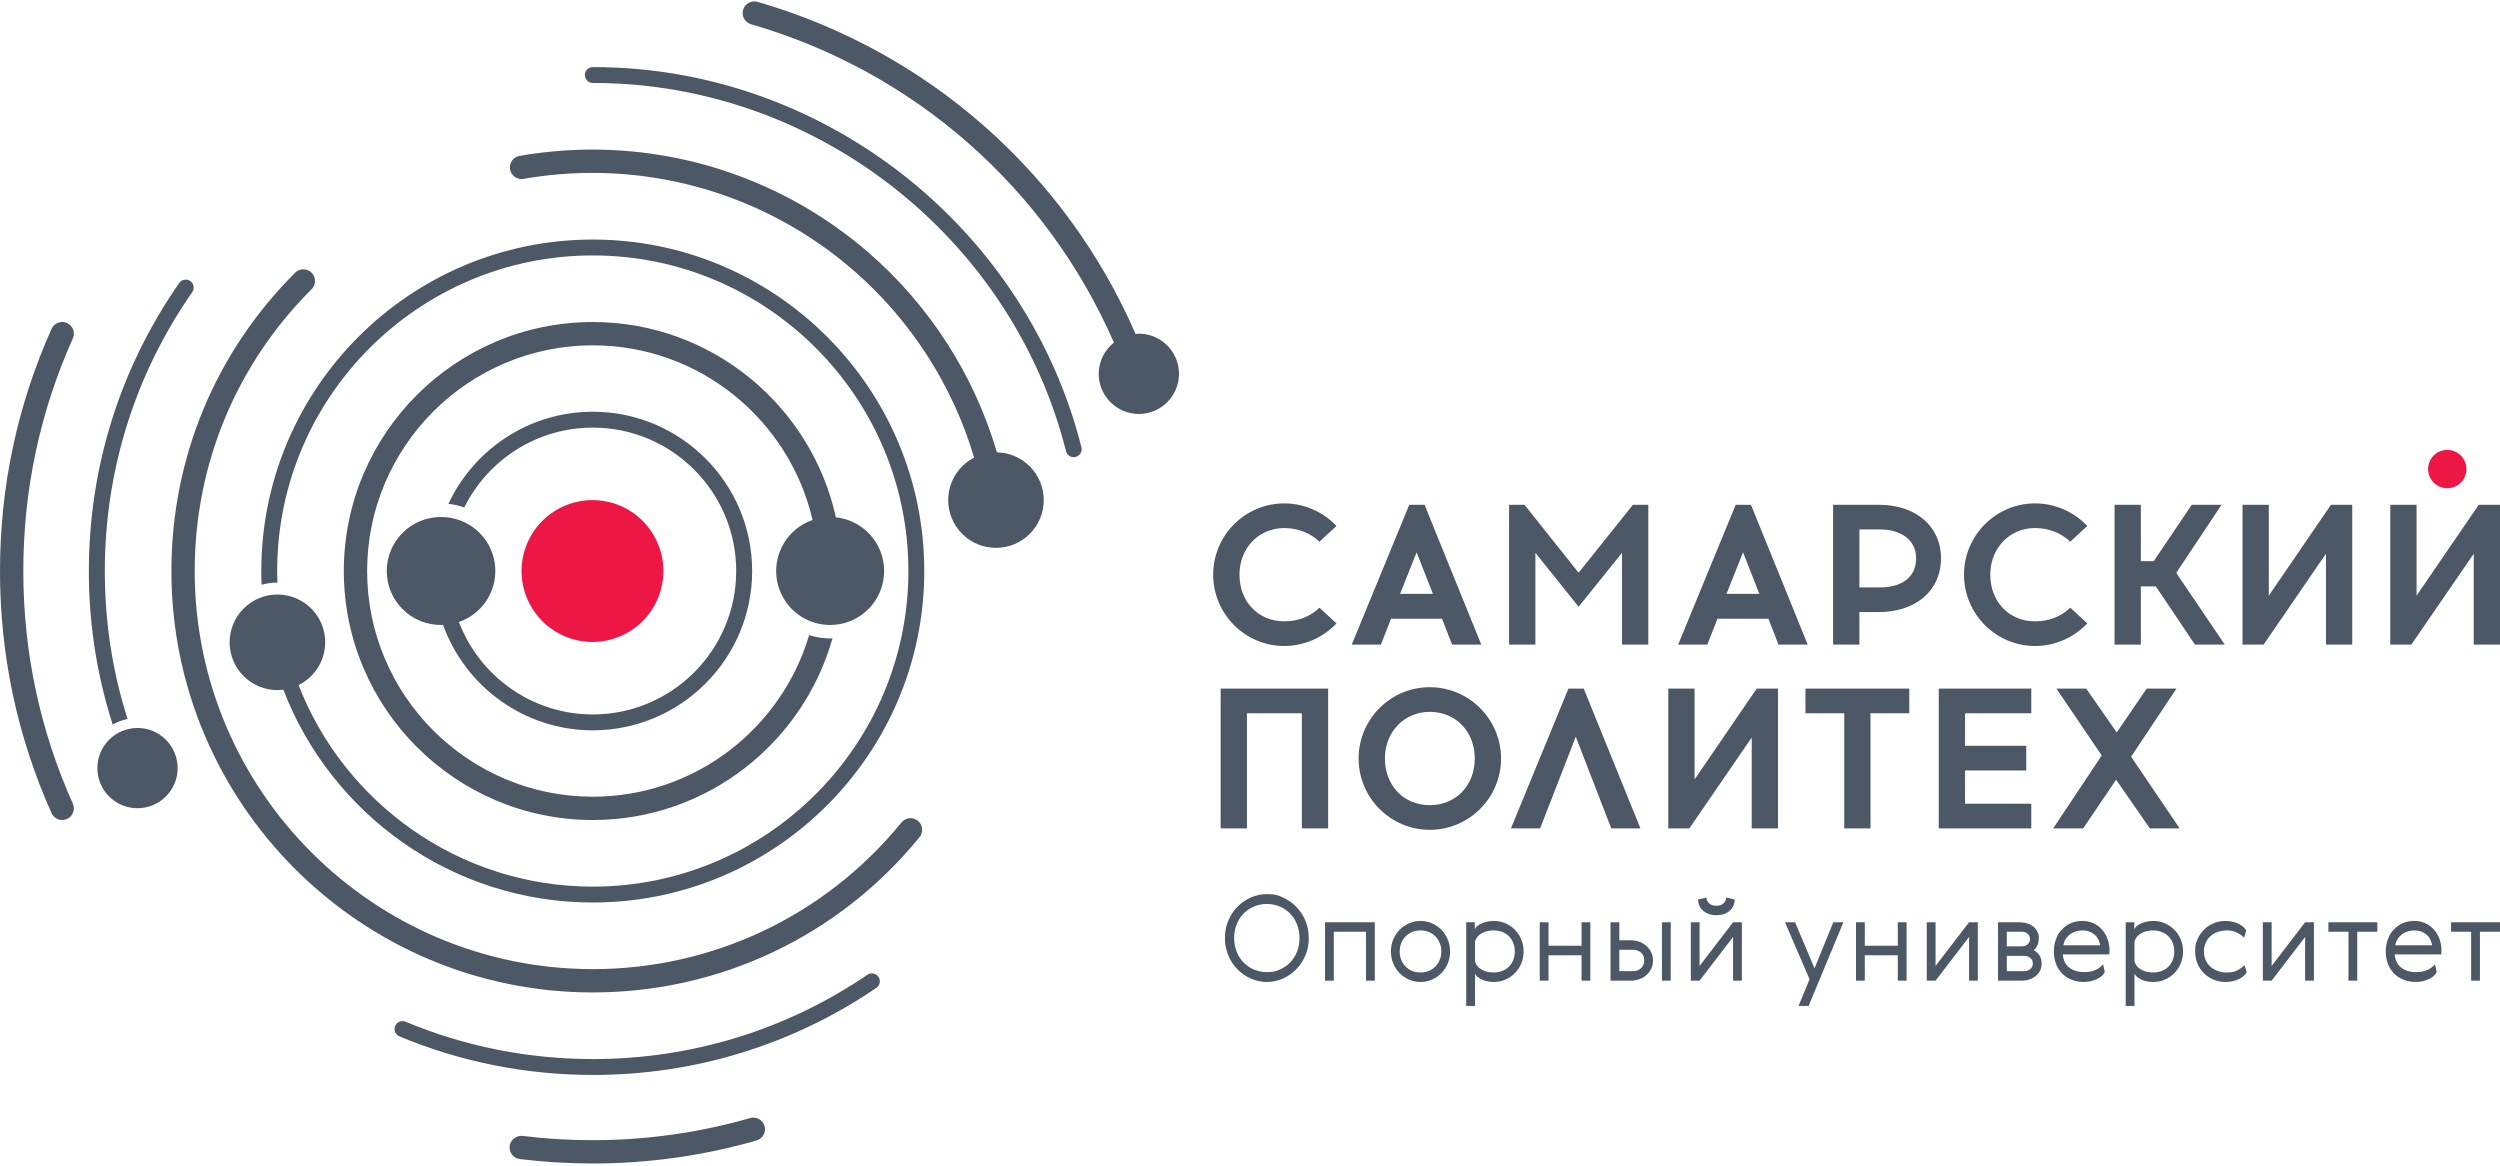
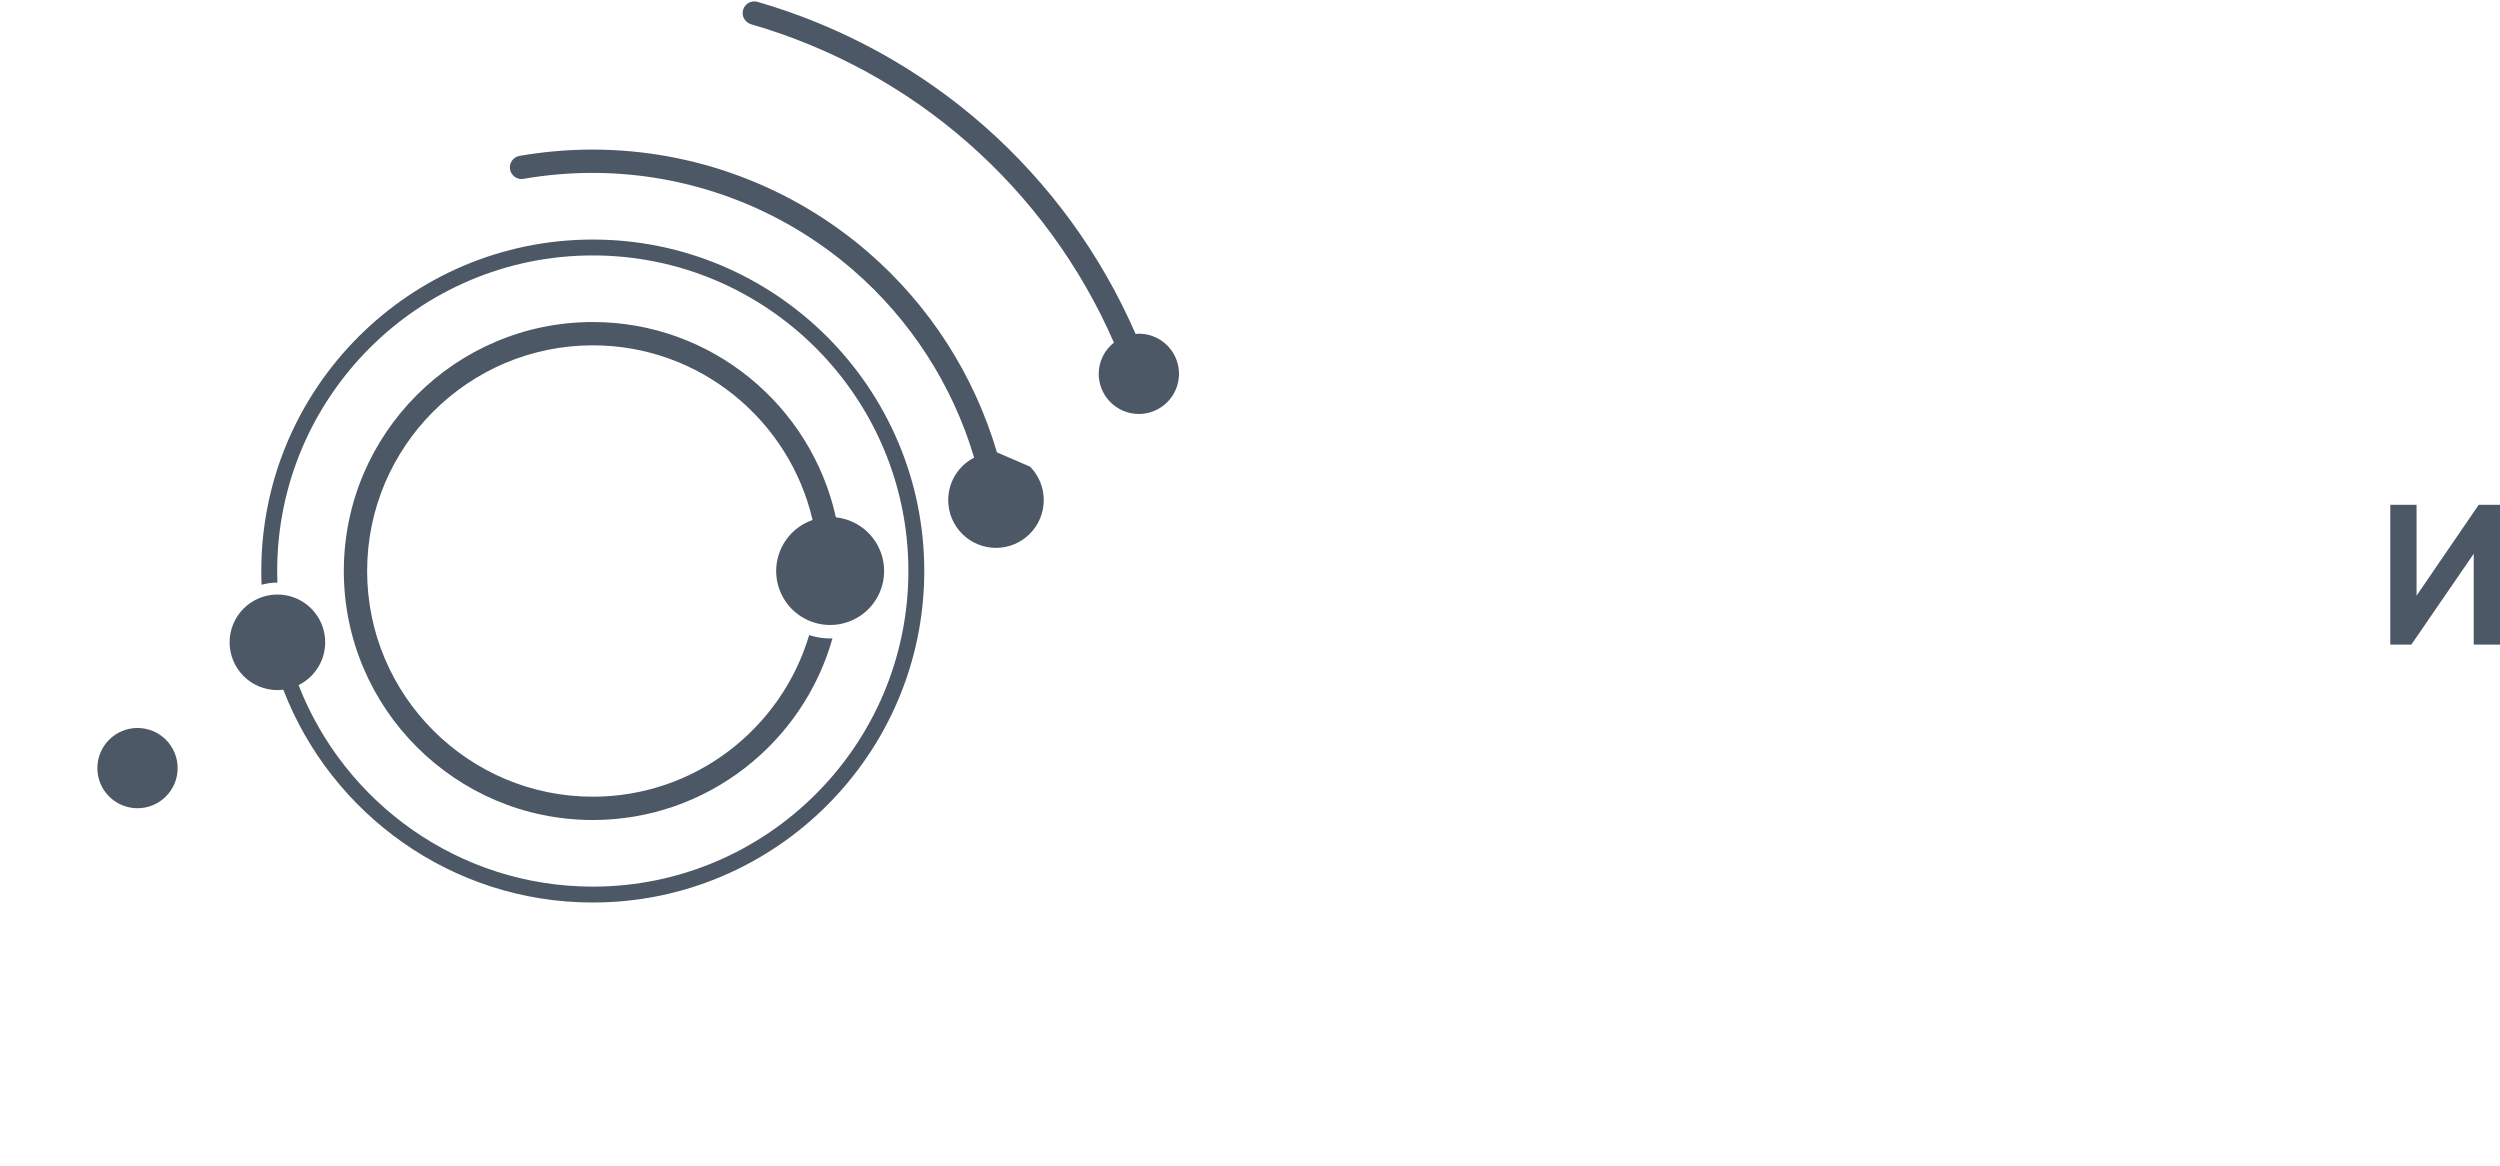
<svg xmlns="http://www.w3.org/2000/svg" width="253" height="118" viewBox="0 0 253 118" fill="none">
-   <path d="M135.253 53.228C134.573 52.51 133.754 51.937 132.846 51.544C131.938 51.15 130.96 50.945 129.971 50.941C126.002 50.941 122.774 54.179 122.774 58.158C122.774 62.138 126.002 65.376 129.971 65.376C130.96 65.372 131.938 65.167 132.846 64.774C133.754 64.381 134.573 63.807 135.253 63.089L133.529 61.499C132.597 62.403 131.369 62.879 129.971 62.879C127.342 62.879 125.434 60.894 125.434 58.158C125.434 55.468 127.384 53.438 129.971 53.438C131.329 53.438 132.589 53.928 133.528 54.819L135.253 53.228ZM238.047 65.233V51.084H235.895L229.604 60.278V51.084H226.944V65.233H229.077L235.387 56.039V65.233H238.047ZM128.204 99.375C127.645 99.378 127.092 99.261 126.582 99.033C125.548 98.576 124.732 97.736 124.304 96.69C124.072 96.132 123.955 95.533 123.962 94.929C123.949 93.747 124.405 92.609 125.229 91.763C125.617 91.367 126.076 91.049 126.582 90.825C127.094 90.597 127.635 90.482 128.204 90.482C129.057 90.482 129.313 90.597 129.827 90.825C130.332 91.049 130.791 91.367 131.178 91.763C132.003 92.608 132.46 93.747 132.447 94.929C132.458 96.111 132.002 97.249 131.178 98.096C130.789 98.492 130.339 98.805 129.827 99.033C129.316 99.261 128.763 99.378 128.204 99.375ZM128.204 91.48C127.739 91.48 127.305 91.566 126.899 91.738C126.501 91.906 126.14 92.153 125.839 92.464C125.539 92.775 125.305 93.144 125.151 93.549C124.981 93.989 124.895 94.457 124.899 94.929C124.899 95.427 124.983 95.887 125.151 96.31C125.305 96.714 125.539 97.083 125.84 97.394C126.14 97.705 126.501 97.952 126.899 98.119C127.304 98.292 127.739 98.378 128.204 98.378C128.901 98.378 129.103 98.292 129.508 98.119C129.907 97.952 130.267 97.705 130.568 97.394C130.868 97.083 131.103 96.714 131.257 96.31C131.424 95.887 131.509 95.427 131.509 94.929C131.509 94.431 131.425 93.971 131.257 93.549C131.103 93.144 130.869 92.775 130.568 92.464C130.267 92.153 129.907 91.906 129.508 91.738C129.095 91.565 128.651 91.477 128.204 91.48ZM139.129 93.331V99.244H138.239V94.292H134.983V99.244H134.093V93.331H139.129ZM140.763 96.287C140.759 95.879 140.835 95.474 140.988 95.096C141.141 94.718 141.367 94.373 141.653 94.082C141.927 93.803 142.255 93.581 142.616 93.43C142.977 93.278 143.364 93.2 143.756 93.199C144.156 93.199 144.539 93.277 144.904 93.433C145.267 93.589 145.586 93.805 145.859 94.082C146.435 94.671 146.755 95.464 146.749 96.287C146.755 97.111 146.435 97.904 145.859 98.493C145.586 98.769 145.261 98.989 144.904 99.141C144.541 99.298 144.15 99.378 143.756 99.376C143.364 99.375 142.977 99.296 142.616 99.144C142.255 98.993 141.928 98.772 141.653 98.493C141.376 98.21 141.156 97.878 141.004 97.513C140.839 97.126 140.757 96.708 140.763 96.287ZM143.755 94.16C143.45 94.16 143.17 94.212 142.914 94.316C142.666 94.416 142.441 94.565 142.252 94.755C142.068 94.943 141.922 95.168 141.814 95.429C141.705 95.689 141.651 95.975 141.652 96.287C141.653 96.756 141.705 96.886 141.814 97.147C141.922 97.408 142.068 97.632 142.252 97.819C142.437 98.008 142.657 98.154 142.914 98.258C143.17 98.362 143.45 98.414 143.755 98.415C144.051 98.415 144.329 98.363 144.589 98.258C144.85 98.154 145.072 98.008 145.257 97.819C145.442 97.632 145.588 97.408 145.695 97.147C145.804 96.886 145.859 96.6 145.858 96.287C145.857 95.819 145.804 95.688 145.695 95.429C145.593 95.178 145.444 94.95 145.257 94.755C145.067 94.564 144.84 94.415 144.589 94.316C144.324 94.211 144.04 94.158 143.755 94.16ZM148.382 101.803V93.331H149.247V94.04C149.296 93.936 149.378 93.832 149.494 93.727C149.61 93.623 149.754 93.533 149.926 93.457C150.322 93.285 150.75 93.197 151.182 93.199C151.583 93.199 151.964 93.275 152.324 93.426C152.684 93.579 153.003 93.792 153.28 94.064C153.572 94.355 153.803 94.701 153.959 95.083C154.115 95.465 154.193 95.875 154.187 96.287C154.193 96.7 154.115 97.109 153.959 97.491C153.803 97.873 153.572 98.219 153.28 98.51C153.003 98.783 152.684 98.995 152.324 99.147C151.964 99.3 151.583 99.376 151.182 99.376C150.702 99.376 150.287 99.29 149.938 99.118C149.59 98.945 149.367 98.751 149.271 98.534V101.803H148.382ZM153.297 96.287C153.297 95.959 153.243 95.664 153.135 95.404C153.034 95.153 152.883 94.926 152.69 94.737C152.496 94.549 152.265 94.404 152.012 94.31C151.735 94.207 151.441 94.157 151.146 94.16C150.69 94.16 150.287 94.258 149.938 94.455C149.59 94.651 149.367 94.93 149.271 95.29V97.284C149.367 97.645 149.59 97.924 149.938 98.12C150.287 98.316 150.69 98.415 151.146 98.415C151.458 98.415 151.747 98.365 152.012 98.265C152.277 98.165 152.503 98.022 152.69 97.838C152.879 97.653 153.027 97.431 153.135 97.17C153.243 96.91 153.297 96.616 153.297 96.287ZM156.712 93.331V95.71H160.053V93.331H160.942V99.244H160.053V96.672H156.712V99.244H155.821V93.331H156.712ZM162.985 99.244V93.331H163.875V95.157H165.064C165.368 95.157 165.657 95.209 165.929 95.314C166.202 95.418 166.438 95.563 166.638 95.746C166.837 95.929 166.999 96.15 167.112 96.395C167.229 96.644 167.287 96.912 167.287 97.201C167.287 97.498 167.229 97.77 167.112 98.018C166.997 98.266 166.837 98.481 166.632 98.661C166.325 98.931 166.189 98.984 165.917 99.088C165.641 99.192 165.347 99.245 165.052 99.244H162.985ZM165.256 98.282C165.593 98.282 165.867 98.178 166.079 97.97C166.292 97.762 166.398 97.497 166.397 97.177C166.397 96.849 166.285 96.59 166.062 96.402C165.836 96.213 165.55 96.113 165.256 96.12H163.875V98.282H165.256ZM168.188 93.331H169.078V99.244H168.188V93.331ZM171.998 93.332V97.754L175.386 93.332H176.276V99.244H175.386V94.822L171.998 99.244H171.109V93.332H171.998ZM175.555 91.036C175.539 91.517 175.359 91.901 175.014 92.189C174.67 92.478 174.233 92.622 173.705 92.622C173.176 92.622 172.738 92.478 172.389 92.189C172.04 91.901 171.858 91.517 171.842 91.036L172.682 90.831C172.699 91.053 172.798 91.261 172.959 91.414C173.128 91.579 173.376 91.661 173.705 91.661C174.017 91.661 174.257 91.579 174.426 91.414C174.588 91.262 174.686 91.054 174.702 90.831L175.555 91.036ZM180.639 93.331H181.66L183.632 97.993L185.531 93.331H186.552L183.031 101.803H182.009L183.127 99.099L180.639 93.331ZM188.716 93.331V95.71H192.057V93.331H192.946V99.244H192.057V96.672H188.716V99.244H187.826V93.331H188.716ZM195.878 93.331V97.753L199.267 93.331H200.157V99.244H199.267V94.821L195.878 99.244H194.988V93.331H195.878ZM204.351 93.331C204.639 93.331 204.904 93.369 205.144 93.445C205.384 93.521 205.592 93.629 205.769 93.769C205.946 93.91 206.082 94.078 206.178 94.274C206.323 94.569 206.322 94.693 206.322 94.941C206.322 95.478 206.15 95.882 205.806 96.154C206.062 96.291 206.26 96.472 206.4 96.696C206.541 96.921 206.611 97.201 206.611 97.537C206.614 97.774 206.562 98.008 206.46 98.222C206.358 98.435 206.208 98.623 206.022 98.769C205.827 98.922 205.607 99.04 205.372 99.118C205.112 99.204 204.841 99.246 204.568 99.244H202.199V93.331H204.351ZM203.089 94.292V95.771H204.591C204.823 95.771 205.022 95.704 205.186 95.572C205.266 95.509 205.33 95.427 205.373 95.334C205.416 95.242 205.436 95.14 205.433 95.038C205.433 94.806 205.35 94.623 205.186 94.49C205.017 94.357 204.806 94.287 204.591 94.292H203.089ZM203.089 96.732V98.282H204.843C205.084 98.282 205.29 98.212 205.463 98.072C205.546 98.005 205.613 97.92 205.658 97.823C205.703 97.726 205.724 97.62 205.721 97.513C205.726 97.404 205.705 97.296 205.66 97.197C205.615 97.097 205.548 97.01 205.463 96.942C205.288 96.801 205.068 96.727 204.843 96.732H203.089ZM213.484 96.179C213.484 96.308 213.473 96.444 213.449 96.588H208.75C208.814 97.209 209.046 97.662 209.447 97.949C209.847 98.236 210.332 98.379 210.901 98.379C211.334 98.379 211.705 98.314 212.012 98.183C212.321 98.053 212.596 97.858 212.835 97.597L213.004 98.379C212.932 98.525 212.832 98.655 212.71 98.763C212.566 98.891 212.404 98.996 212.228 99.075C212.04 99.163 211.832 99.236 211.604 99.292C210.968 99.436 210.304 99.392 209.693 99.165C209.332 99.033 209.003 98.826 208.726 98.559C208.445 98.283 208.226 97.951 208.082 97.585C207.92 97.172 207.84 96.731 207.848 96.287C207.848 95.854 207.916 95.452 208.053 95.08C208.257 94.522 208.383 94.381 208.635 94.1C208.888 93.818 209.197 93.593 209.543 93.439C209.896 93.278 210.292 93.198 210.732 93.199C211.141 93.199 211.515 93.277 211.856 93.433C212.197 93.589 212.488 93.804 212.727 94.076C212.968 94.349 213.154 94.665 213.286 95.025C213.418 95.386 213.484 95.771 213.484 96.179ZM210.732 94.16C210.516 94.16 210.304 94.19 210.095 94.25C209.889 94.31 209.695 94.403 209.519 94.526C209.342 94.653 209.189 94.812 209.068 94.995C208.943 95.184 208.857 95.407 208.81 95.662H212.536C212.471 95.198 212.275 94.832 211.946 94.563C211.618 94.294 211.213 94.16 210.732 94.16ZM215.12 101.803V93.331H215.985V94.04C216.033 93.936 216.115 93.832 216.231 93.727C216.347 93.623 216.492 93.533 216.664 93.457C217.06 93.285 217.487 93.197 217.919 93.199C218.32 93.199 218.701 93.275 219.062 93.426C219.422 93.579 219.74 93.792 220.017 94.064C220.31 94.355 220.541 94.701 220.697 95.083C220.853 95.465 220.93 95.875 220.925 96.287C220.93 96.7 220.852 97.109 220.696 97.491C220.54 97.873 220.309 98.219 220.017 98.51C219.74 98.783 219.422 98.995 219.062 99.147C218.701 99.3 218.32 99.376 217.919 99.376C217.439 99.376 217.024 99.29 216.676 99.118C216.327 98.945 216.105 98.751 216.009 98.534V101.803H215.12ZM220.035 96.287C220.035 95.959 219.981 95.664 219.872 95.404C219.772 95.153 219.62 94.926 219.428 94.737C219.233 94.549 219.002 94.404 218.749 94.31C218.472 94.207 218.179 94.157 217.883 94.16C217.427 94.16 217.024 94.258 216.676 94.455C216.327 94.651 216.105 94.93 216.009 95.29V97.284C216.105 97.645 216.327 97.924 216.676 98.12C217.024 98.316 217.427 98.415 217.883 98.415C218.196 98.415 218.485 98.365 218.749 98.265C219.014 98.165 219.24 98.022 219.428 97.838C219.616 97.653 219.765 97.431 219.872 97.17C219.981 96.91 220.035 96.616 220.035 96.287ZM227.366 98.391C227.291 98.523 227.196 98.643 227.083 98.745C226.959 98.861 226.807 98.965 226.627 99.057C226.189 99.275 225.704 99.384 225.215 99.376C224.419 99.38 223.653 99.076 223.075 98.529C222.789 98.252 222.561 97.921 222.402 97.556C222.234 97.175 222.15 96.752 222.15 96.287C222.149 95.59 222.234 95.402 222.402 95.025C222.571 94.649 222.795 94.324 223.075 94.051C223.356 93.78 223.687 93.566 224.049 93.42C224.42 93.273 224.816 93.197 225.215 93.199C225.486 93.199 225.737 93.227 225.966 93.283C226.309 93.367 226.399 93.413 226.579 93.505C226.759 93.597 226.912 93.701 227.036 93.817C227.16 93.933 227.254 94.052 227.318 94.172L227.102 94.893C226.895 94.687 226.655 94.517 226.392 94.389C226.079 94.232 225.733 94.154 225.383 94.16C225.06 94.156 224.739 94.207 224.434 94.31C224.16 94.402 223.908 94.549 223.694 94.743C223.481 94.939 223.313 95.178 223.2 95.445C223.087 95.711 223.033 95.998 223.04 96.287C223.04 96.608 223.098 96.898 223.214 97.159C223.33 97.419 223.492 97.644 223.7 97.832C223.908 98.02 224.157 98.164 224.445 98.265C224.878 98.415 225.054 98.415 225.407 98.415C225.816 98.415 226.162 98.338 226.446 98.186C226.73 98.034 226.965 97.862 227.149 97.669L227.366 98.391ZM229.89 93.331V97.753L233.278 93.331H234.168V99.244H233.278V94.821L229.89 99.244H229V93.331H229.89ZM240.586 94.292H238.555V99.244H237.665V94.292H235.634V93.331H240.586V94.292ZM247.075 96.179C247.075 96.308 247.063 96.444 247.04 96.588H242.341C242.405 97.209 242.637 97.662 243.038 97.949C243.438 98.236 243.923 98.379 244.492 98.379C244.925 98.379 245.295 98.314 245.603 98.183C245.912 98.053 246.186 97.858 246.426 97.597L246.595 98.379C246.523 98.525 246.423 98.655 246.301 98.763C246.157 98.891 245.995 98.996 245.819 99.075C245.631 99.163 245.423 99.236 245.195 99.292C244.559 99.436 243.895 99.392 243.284 99.165C242.923 99.033 242.594 98.826 242.317 98.559C242.036 98.283 241.817 97.951 241.673 97.585C241.511 97.172 241.431 96.731 241.439 96.287C241.439 95.854 241.507 95.452 241.644 95.08C241.848 94.522 241.974 94.381 242.226 94.1C242.479 93.818 242.788 93.593 243.134 93.439C243.487 93.278 243.883 93.198 244.323 93.199C244.732 93.199 245.107 93.277 245.447 93.433C245.788 93.589 246.079 93.804 246.318 94.076C246.559 94.349 246.745 94.665 246.877 95.025C247.009 95.386 247.075 95.771 247.075 96.179ZM244.323 94.16C244.107 94.16 243.895 94.19 243.686 94.25C243.48 94.31 243.286 94.403 243.11 94.526C242.933 94.653 242.78 94.812 242.659 94.995C242.534 95.184 242.448 95.407 242.401 95.662H246.127C246.062 95.198 245.866 94.832 245.537 94.563C245.209 94.294 244.804 94.16 244.323 94.16ZM253 94.292H250.969V99.244H250.079V94.292H248.048V93.331H253V94.292ZM145.93 62.616L146.952 65.233H149.905L144.165 51.084H142.618L136.796 65.233H139.749L140.771 62.616H145.93ZM143.361 55.895L145.012 60.099H141.688L143.361 55.895ZM164.149 55.947V65.233H166.809V51.084H165.252L159.755 57.96L154.278 51.084H152.722V65.233H155.382V55.946L159.755 61.402L164.149 55.947ZM178.963 62.616L179.986 65.233H182.939L177.198 51.084H175.652L169.83 65.233H172.782L173.805 62.616H178.963ZM176.395 55.895L178.046 60.099H174.722L176.395 55.895ZM196.429 56.502C196.429 53.262 193.898 51.084 190.132 51.084H185.511V65.233H188.171V61.941H190.132C193.898 61.941 196.429 59.755 196.429 56.502ZM188.171 53.581H190.357C192.127 53.581 193.913 54.484 193.913 56.502C193.913 58.671 192.076 59.444 190.357 59.444H188.171V53.581ZM209.512 54.818L211.237 53.227C210.556 52.509 209.737 51.936 208.829 51.543C207.921 51.15 206.943 50.945 205.954 50.941C201.986 50.941 198.757 54.179 198.757 58.158C198.757 62.138 201.986 65.375 205.954 65.375C207.934 65.375 209.855 64.543 211.237 63.088L209.513 61.498C208.581 62.402 207.353 62.879 205.954 62.879C203.325 62.879 201.417 60.893 201.417 58.158C201.417 55.467 203.368 53.438 205.954 53.438C207.312 53.438 208.572 53.927 209.512 54.818ZM134.408 83.836V69.688H123.53V83.836H126.19V72.184H131.748V83.836H134.408ZM144.689 69.545C140.721 69.545 137.492 72.783 137.492 76.762C137.492 80.742 140.721 83.979 144.689 83.979C148.668 83.979 151.906 80.742 151.906 76.762C151.906 72.783 148.668 69.545 144.689 69.545ZM144.689 81.483C142.06 81.483 140.152 79.497 140.152 76.762C140.152 74.071 142.102 72.041 144.689 72.041C147.329 72.041 149.246 74.026 149.246 76.762C149.246 79.498 147.329 81.483 144.689 81.483ZM163.06 83.836H166.013L160.274 69.688H158.726L152.905 83.836H155.858L159.469 74.556L163.06 83.836ZM179.933 83.836V69.688H177.78L171.49 78.881V69.688H168.83V83.836H170.962L177.273 74.642V83.836H179.933ZM193.22 69.688H182.711V72.185H186.635V83.836H189.295V72.185H193.22V69.688ZM205.567 72.184V69.687H196.202V83.836H205.567V81.339H198.862V77.969H205.056V75.472H198.862V72.184H205.567ZM217.567 83.836H220.582L215.67 76.578L220.256 69.688H217.24L214.214 74.123L211.125 69.688H208.11L212.695 76.454L207.781 83.836H210.818L214.15 78.908L217.567 83.836ZM220.235 57.975L224.821 51.085H221.805L217.959 56.788H216.653V51.085H213.993V65.233H216.653V59.345H218.171L222.132 65.233H225.147L220.235 57.975Z" fill="#4C5865" />
-   <path d="M249.605 47.468C249.605 47.723 249.555 47.976 249.457 48.211C249.36 48.447 249.217 48.661 249.037 48.841C248.856 49.022 248.642 49.165 248.407 49.262C248.171 49.36 247.919 49.41 247.664 49.41C247.409 49.41 247.156 49.36 246.921 49.262C246.685 49.165 246.471 49.022 246.291 48.841C246.11 48.661 245.967 48.447 245.87 48.211C245.772 47.976 245.722 47.723 245.722 47.468C245.722 46.953 245.927 46.46 246.291 46.096C246.655 45.731 247.149 45.527 247.664 45.527C248.179 45.527 248.672 45.731 249.037 46.096C249.401 46.46 249.605 46.953 249.605 47.468Z" fill="#ED1746" />
  <path d="M253 65.232V51.084H250.848L244.557 60.278V51.084H241.897V65.232H244.03L250.34 56.039V65.232H253Z" fill="#4C5865" />
-   <path d="M67.135 57.787C67.135 58.729 66.95 59.663 66.589 60.533C66.229 61.404 65.7 62.195 65.034 62.862C64.367 63.528 63.576 64.057 62.705 64.417C61.834 64.778 60.901 64.964 59.959 64.964C59.016 64.964 58.083 64.778 57.212 64.417C56.341 64.057 55.55 63.528 54.884 62.862C54.217 62.195 53.688 61.404 53.328 60.533C52.967 59.663 52.782 58.729 52.782 57.787C52.782 55.883 53.538 54.058 54.884 52.712C56.23 51.366 58.055 50.61 59.959 50.61C61.862 50.61 63.688 51.366 65.034 52.712C66.379 54.058 67.135 55.883 67.135 57.787Z" fill="#ED1746" />
-   <path d="M59.992 100.435C36.476 100.435 17.345 81.303 17.345 57.788C17.345 46.367 21.799 35.638 29.888 27.577C30.112 27.365 30.409 27.249 30.717 27.254C31.025 27.258 31.319 27.382 31.536 27.601C31.753 27.819 31.877 28.113 31.88 28.421C31.884 28.729 31.766 29.026 31.554 29.248C23.912 36.864 19.703 46.999 19.703 57.788C19.703 80.002 37.777 98.075 59.992 98.075C72.151 98.075 83.537 92.665 91.23 83.231C91.328 83.111 91.449 83.011 91.585 82.938C91.721 82.864 91.871 82.818 92.025 82.803C92.179 82.787 92.335 82.802 92.483 82.847C92.632 82.891 92.77 82.965 92.89 83.062C93.01 83.16 93.11 83.281 93.183 83.417C93.257 83.554 93.303 83.703 93.318 83.857C93.334 84.011 93.319 84.167 93.275 84.316C93.23 84.464 93.157 84.602 93.058 84.722C84.916 94.708 72.864 100.435 59.992 100.435ZM108.661 46.268C108.481 46.268 108.308 46.208 108.166 46.098C108.025 45.988 107.925 45.834 107.881 45.66C102.61 24.78 83.901 9.479 62.382 8.454C61.586 8.417 60.789 8.398 59.992 8.397C59.778 8.397 59.574 8.313 59.423 8.162C59.272 8.011 59.188 7.807 59.188 7.594C59.188 7.38 59.272 7.176 59.423 7.025C59.574 6.874 59.778 6.79 59.992 6.79C60.816 6.79 61.646 6.808 62.459 6.848C84.678 7.906 103.998 23.704 109.442 45.266C109.471 45.385 109.474 45.509 109.449 45.629C109.423 45.749 109.371 45.861 109.296 45.958C109.22 46.054 109.124 46.133 109.014 46.186C108.904 46.24 108.783 46.268 108.661 46.268ZM19.462 29.561C13.668 37.864 10.607 47.621 10.607 57.784C10.607 62.936 11.375 67.954 12.912 72.763C12.381 72.864 11.87 73.055 11.403 73.329C9.797 68.304 8.983 63.059 8.992 57.784C8.992 47.293 12.158 37.214 18.141 28.638C18.201 28.551 18.278 28.477 18.367 28.42C18.456 28.363 18.555 28.325 18.659 28.307C18.763 28.288 18.87 28.291 18.973 28.314C19.076 28.338 19.173 28.381 19.259 28.442C19.434 28.564 19.553 28.75 19.591 28.96C19.629 29.169 19.583 29.385 19.462 29.561ZM60.026 108.785C53.228 108.785 46.626 107.469 40.402 104.874C40.211 104.788 40.061 104.63 39.984 104.435C39.907 104.24 39.909 104.023 39.99 103.829C40.071 103.636 40.224 103.482 40.417 103.399C40.609 103.317 40.827 103.313 41.022 103.389C47.048 105.902 53.441 107.177 60.026 107.177C69.985 107.177 79.583 104.227 87.784 98.645C87.871 98.585 87.969 98.544 88.073 98.522C88.176 98.501 88.283 98.5 88.386 98.52C88.49 98.54 88.589 98.58 88.677 98.638C88.766 98.696 88.842 98.77 88.901 98.858C88.96 98.945 89.002 99.043 89.023 99.147C89.045 99.25 89.046 99.357 89.026 99.46C89.006 99.564 88.966 99.663 88.908 99.751C88.85 99.84 88.775 99.916 88.688 99.975C80.22 105.738 70.309 108.785 60.026 108.785ZM59.959 117.745C57.503 117.745 55.028 117.595 52.605 117.3C52.294 117.262 52.011 117.102 51.819 116.855C51.626 116.609 51.539 116.296 51.576 115.985C51.616 115.675 51.776 115.393 52.023 115.201C52.269 115.008 52.581 114.92 52.891 114.957C55.219 115.241 57.597 115.386 59.959 115.386C65.383 115.386 70.751 114.633 75.913 113.148C76.214 113.062 76.537 113.098 76.81 113.249C77.084 113.401 77.287 113.655 77.373 113.955C77.46 114.256 77.423 114.579 77.272 114.853C77.12 115.126 76.866 115.329 76.566 115.415C71.166 116.965 65.576 117.749 59.959 117.745ZM6.294 82.983C5.843 82.983 5.413 82.723 5.217 82.286C1.755 74.561 0 66.318 0 57.787C0 49.252 1.757 41.007 5.219 33.282C5.486 32.689 6.183 32.422 6.779 32.689C6.92 32.752 7.048 32.842 7.154 32.955C7.261 33.068 7.344 33.2 7.399 33.345C7.454 33.489 7.48 33.644 7.476 33.799C7.471 33.953 7.436 34.106 7.373 34.247C4.046 41.667 2.359 49.587 2.359 57.787C2.359 65.984 4.046 73.901 7.37 81.32C7.45 81.5 7.485 81.697 7.47 81.893C7.455 82.089 7.391 82.279 7.284 82.444C7.177 82.609 7.03 82.745 6.858 82.839C6.685 82.933 6.491 82.983 6.294 82.983Z" fill="#4C5865" />
-   <path d="M115.252 33.769C115.14 33.769 115.034 33.793 114.924 33.802C107.844 17.525 93.915 5.172 76.633 0.179C76.335 0.102 76.019 0.144 75.752 0.296C75.485 0.448 75.288 0.698 75.203 0.993C75.118 1.288 75.151 1.605 75.296 1.876C75.44 2.147 75.685 2.352 75.977 2.445C92.553 7.234 105.917 19.071 112.729 34.67C111.798 35.414 111.19 36.546 111.19 37.83C111.19 38.634 111.429 39.419 111.875 40.087C112.321 40.755 112.955 41.275 113.698 41.583C114.44 41.89 115.256 41.971 116.044 41.814C116.832 41.657 117.556 41.27 118.124 40.702C118.692 40.134 119.079 39.411 119.236 38.623C119.392 37.835 119.312 37.018 119.004 36.276C118.697 35.534 118.176 34.9 117.508 34.453C116.841 34.007 116.055 33.769 115.252 33.769ZM100.89 45.779C98.579 37.924 94.059 30.898 87.869 25.538C80.118 18.829 70.21 15.137 59.959 15.139C57.48 15.139 54.995 15.353 52.574 15.776C52.266 15.83 51.992 16.004 51.812 16.26C51.632 16.516 51.562 16.832 51.615 17.141C51.669 17.449 51.843 17.723 52.099 17.903C52.355 18.083 52.672 18.154 52.98 18.1C55.284 17.699 57.619 17.498 59.959 17.498C69.642 17.497 79.002 20.984 86.324 27.322C92.137 32.354 96.39 38.943 98.584 46.312C97.793 46.717 97.13 47.333 96.666 48.091C96.203 48.849 95.958 49.721 95.958 50.61C95.958 51.892 96.467 53.122 97.374 54.029C98.281 54.935 99.511 55.445 100.793 55.445C102.075 55.445 103.305 54.935 104.212 54.029C105.119 53.122 105.628 51.892 105.628 50.61C105.628 49.344 105.132 48.13 104.246 47.227C103.36 46.324 102.155 45.804 100.89 45.779Z" fill="#4C5865" />
+   <path d="M115.252 33.769C115.14 33.769 115.034 33.793 114.924 33.802C107.844 17.525 93.915 5.172 76.633 0.179C76.335 0.102 76.019 0.144 75.752 0.296C75.485 0.448 75.288 0.698 75.203 0.993C75.118 1.288 75.151 1.605 75.296 1.876C75.44 2.147 75.685 2.352 75.977 2.445C92.553 7.234 105.917 19.071 112.729 34.67C111.798 35.414 111.19 36.546 111.19 37.83C111.19 38.634 111.429 39.419 111.875 40.087C112.321 40.755 112.955 41.275 113.698 41.583C114.44 41.89 115.256 41.971 116.044 41.814C116.832 41.657 117.556 41.27 118.124 40.702C118.692 40.134 119.079 39.411 119.236 38.623C119.392 37.835 119.312 37.018 119.004 36.276C118.697 35.534 118.176 34.9 117.508 34.453C116.841 34.007 116.055 33.769 115.252 33.769ZM100.89 45.779C98.579 37.924 94.059 30.898 87.869 25.538C80.118 18.829 70.21 15.137 59.959 15.139C57.48 15.139 54.995 15.353 52.574 15.776C52.266 15.83 51.992 16.004 51.812 16.26C51.632 16.516 51.562 16.832 51.615 17.141C51.669 17.449 51.843 17.723 52.099 17.903C52.355 18.083 52.672 18.154 52.98 18.1C55.284 17.699 57.619 17.498 59.959 17.498C69.642 17.497 79.002 20.984 86.324 27.322C92.137 32.354 96.39 38.943 98.584 46.312C97.793 46.717 97.13 47.333 96.666 48.091C96.203 48.849 95.958 49.721 95.958 50.61C95.958 51.892 96.467 53.122 97.374 54.029C98.281 54.935 99.511 55.445 100.793 55.445C102.075 55.445 103.305 54.935 104.212 54.029C105.119 53.122 105.628 51.892 105.628 50.61C105.628 49.344 105.132 48.13 104.246 47.227Z" fill="#4C5865" />
  <path d="M59.993 24.242C41.492 24.242 26.443 39.291 26.443 57.785C26.442 58.252 26.452 58.715 26.472 59.176C26.993 59.032 27.532 58.959 28.073 58.959C28.058 58.568 28.051 58.176 28.051 57.785C28.051 40.178 42.38 25.85 59.993 25.85C77.599 25.85 91.928 40.178 91.928 57.785C91.928 75.398 77.599 89.726 59.993 89.726C46.453 89.726 34.853 81.254 30.216 69.332C31.195 68.849 31.981 68.049 32.447 67.063C32.913 66.076 33.032 64.961 32.783 63.898C32.535 62.836 31.934 61.889 31.079 61.211C30.223 60.534 29.164 60.166 28.073 60.167C26.79 60.167 25.56 60.677 24.654 61.584C23.747 62.49 23.237 63.72 23.237 65.003C23.237 66.285 23.747 67.515 24.654 68.422C25.56 69.328 26.79 69.838 28.073 69.838C28.276 69.838 28.475 69.821 28.672 69.797C33.515 82.379 45.721 91.334 59.993 91.334C78.488 91.334 93.536 76.286 93.536 57.785C93.536 39.291 78.488 24.242 59.993 24.242ZM17.977 77.732C17.977 77.198 17.871 76.67 17.667 76.177C17.463 75.684 17.164 75.237 16.787 74.86C16.41 74.482 15.962 74.183 15.469 73.979C14.976 73.775 14.448 73.67 13.915 73.67C13.382 73.67 12.853 73.775 12.361 73.979C11.868 74.183 11.42 74.482 11.043 74.86C10.666 75.237 10.367 75.684 10.162 76.177C9.958 76.67 9.853 77.198 9.853 77.732C9.853 78.809 10.281 79.842 11.043 80.604C11.805 81.365 12.838 81.793 13.915 81.793C14.992 81.793 16.025 81.365 16.787 80.604C17.549 79.842 17.977 78.809 17.977 77.732Z" fill="#4C5865" />
-   <path d="M59.993 41.667C53.528 41.667 47.943 45.49 45.379 50.991C45.927 51.047 46.467 51.169 46.986 51.354C49.363 46.567 54.297 43.275 59.993 43.275C67.996 43.275 74.504 49.782 74.504 57.785C74.504 65.788 67.996 72.301 59.993 72.301C53.812 72.301 48.531 68.41 46.443 62.948C47.664 62.528 48.697 61.688 49.358 60.578C50.019 59.469 50.265 58.161 50.053 56.886C49.84 55.612 49.183 54.455 48.198 53.619C47.213 52.784 45.964 52.324 44.672 52.323C43.949 52.313 43.232 52.448 42.561 52.718C41.89 52.989 41.28 53.389 40.765 53.898C40.251 54.406 39.842 55.011 39.563 55.678C39.284 56.345 39.141 57.061 39.141 57.784C39.141 58.508 39.284 59.224 39.563 59.891C39.842 60.558 40.251 61.163 40.765 61.671C41.28 62.179 41.89 62.58 42.561 62.851C43.232 63.121 43.949 63.255 44.672 63.246C44.728 63.246 44.782 63.24 44.837 63.238C47.077 69.453 53.017 73.909 59.993 73.909C68.884 73.909 76.118 66.675 76.118 57.785C76.118 48.894 68.884 41.667 59.993 41.667Z" fill="#4C5865" />
  <path d="M78.548 57.784C78.548 58.84 78.854 59.873 79.428 60.759C80.003 61.645 80.822 62.345 81.787 62.775C82.751 63.205 83.819 63.346 84.862 63.182C85.905 63.017 86.878 62.554 87.663 61.849C88.449 61.143 89.013 60.224 89.287 59.205C89.561 58.185 89.534 57.108 89.209 56.103C88.884 55.099 88.275 54.21 87.455 53.544C86.636 52.879 85.641 52.465 84.591 52.353C82.098 41.063 72.02 32.589 59.992 32.589C46.097 32.589 34.794 43.892 34.794 57.787C34.794 71.681 46.097 82.985 59.992 82.985C71.525 82.985 81.266 75.194 84.247 64.6C84.168 64.602 84.09 64.612 84.01 64.612C83.289 64.612 82.573 64.497 81.888 64.271C79.086 73.715 70.333 80.626 59.992 80.626C47.399 80.626 37.154 70.38 37.154 57.787C37.154 45.194 47.399 34.948 59.992 34.948C70.809 34.948 79.886 42.51 82.233 52.623C81.159 52.993 80.226 53.689 79.565 54.614C78.905 55.539 78.549 56.647 78.548 57.784Z" fill="#4C5865" />
</svg>